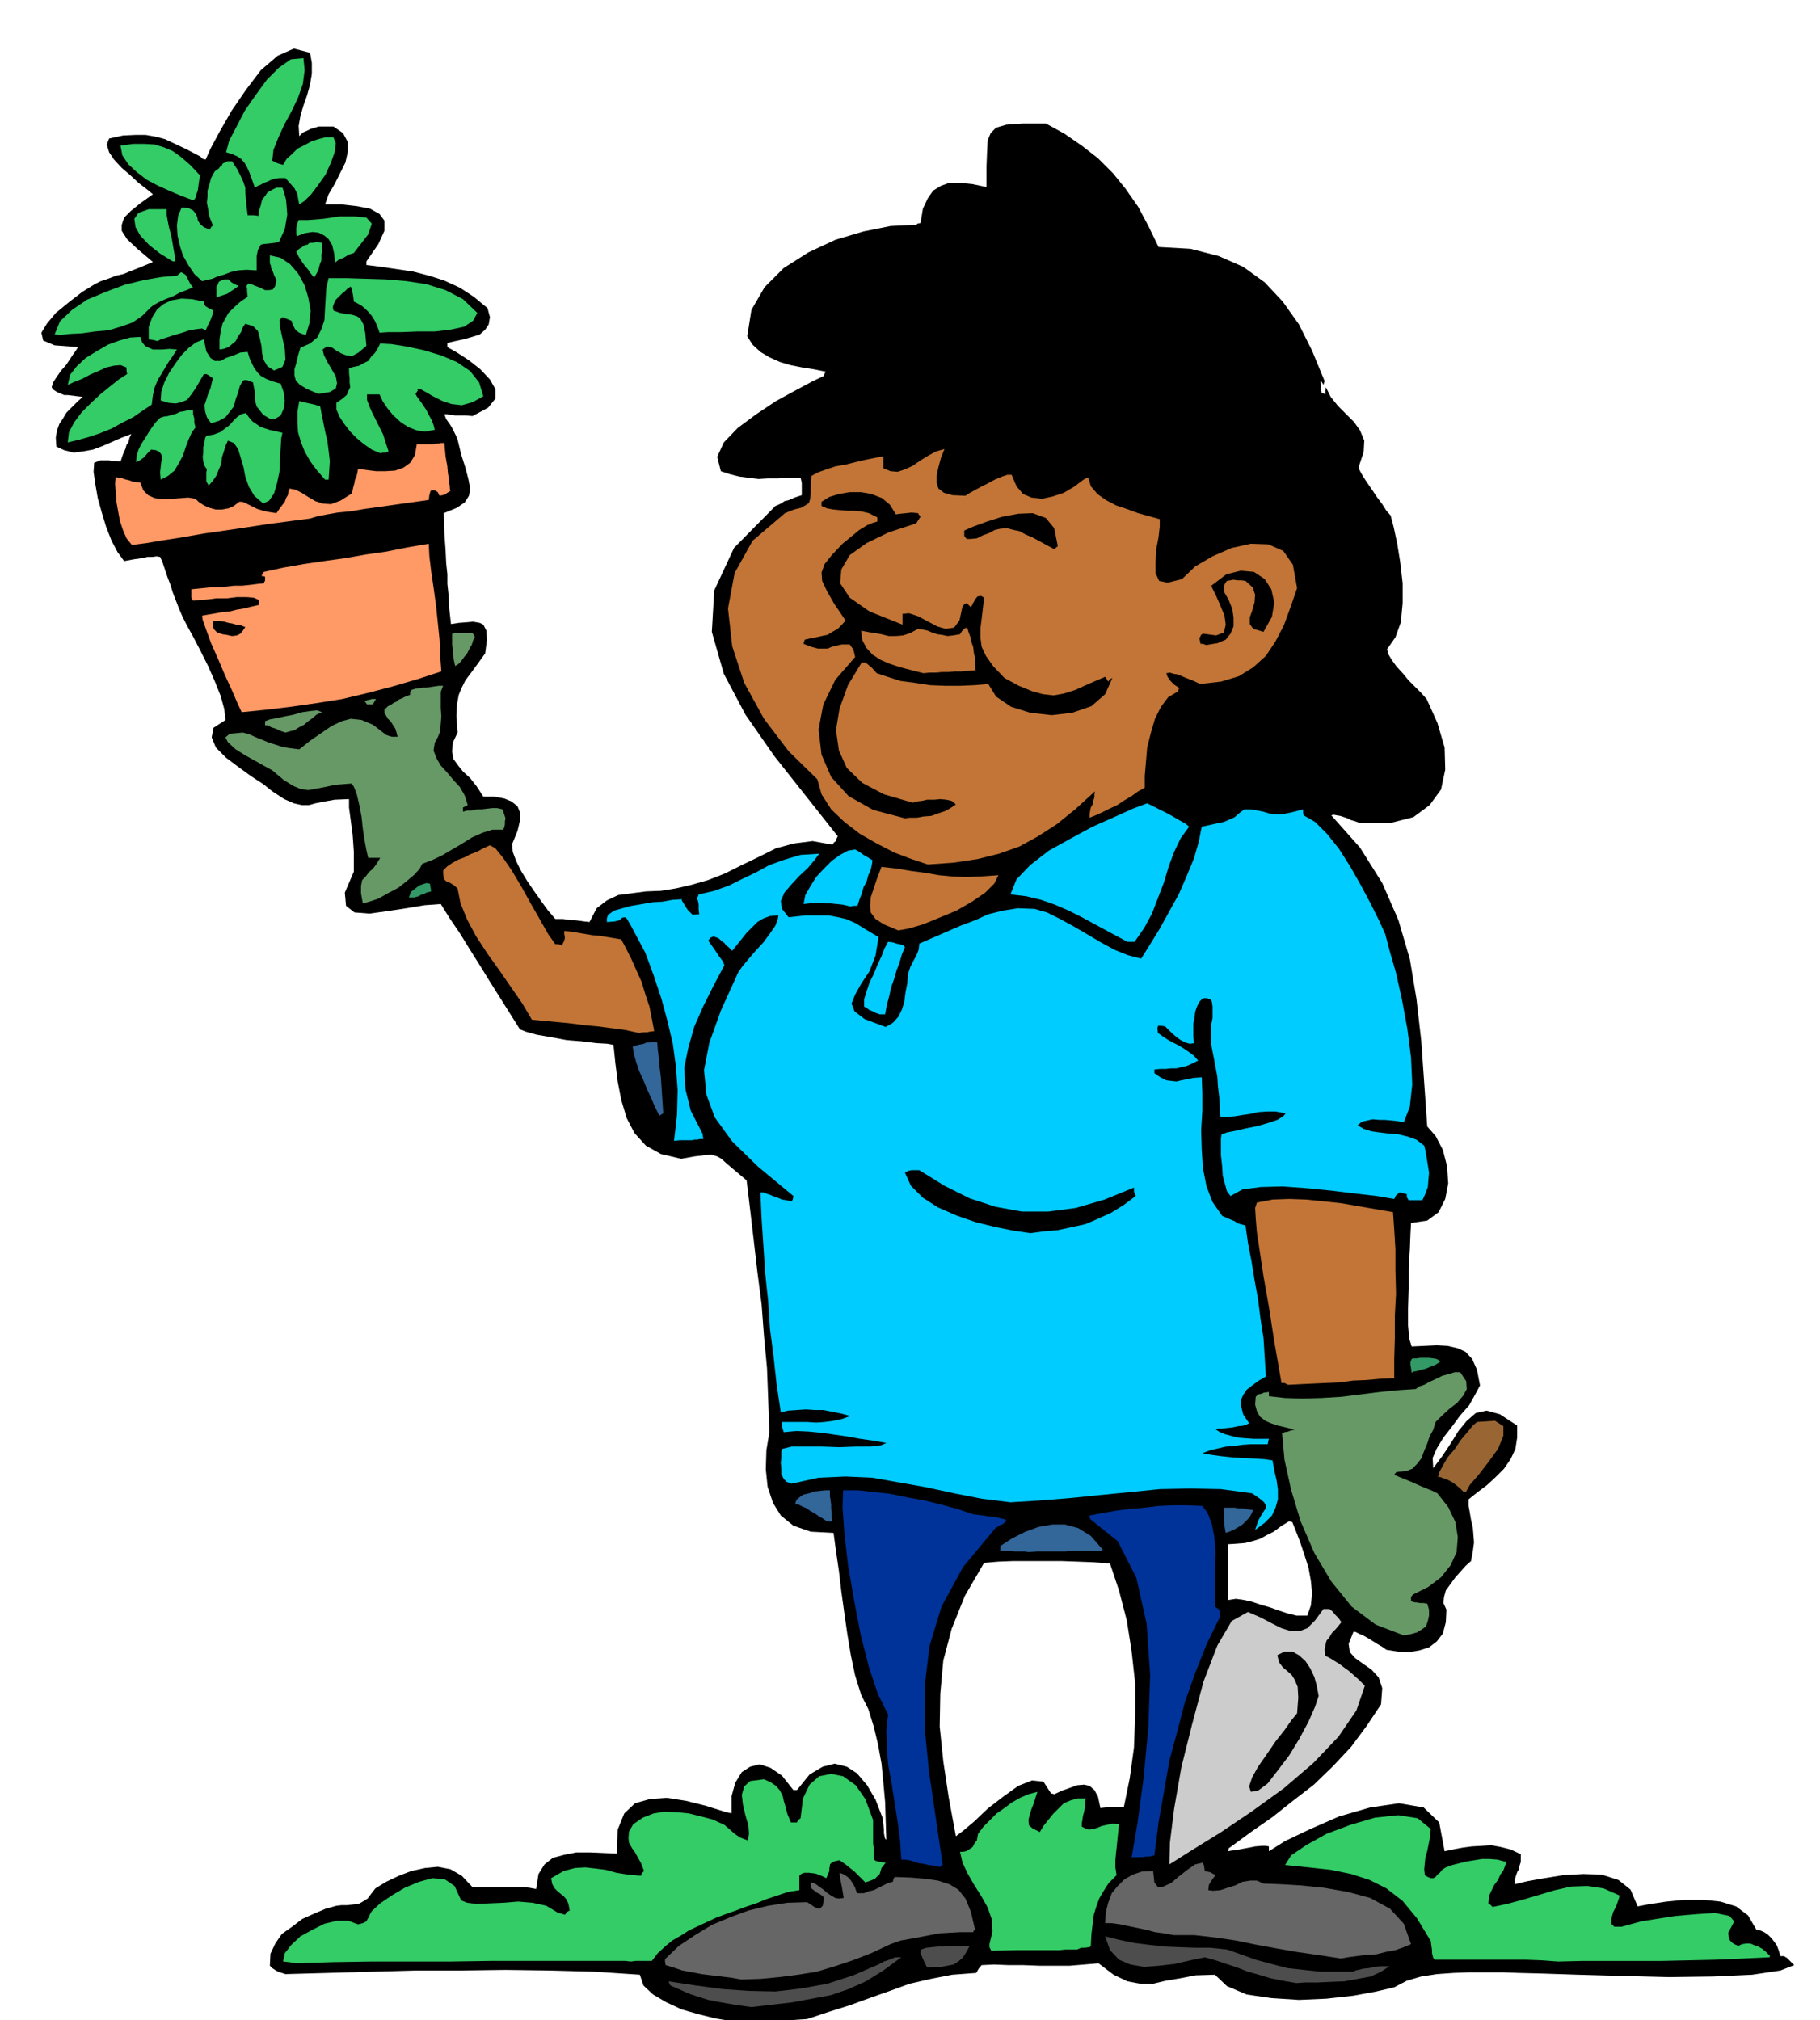
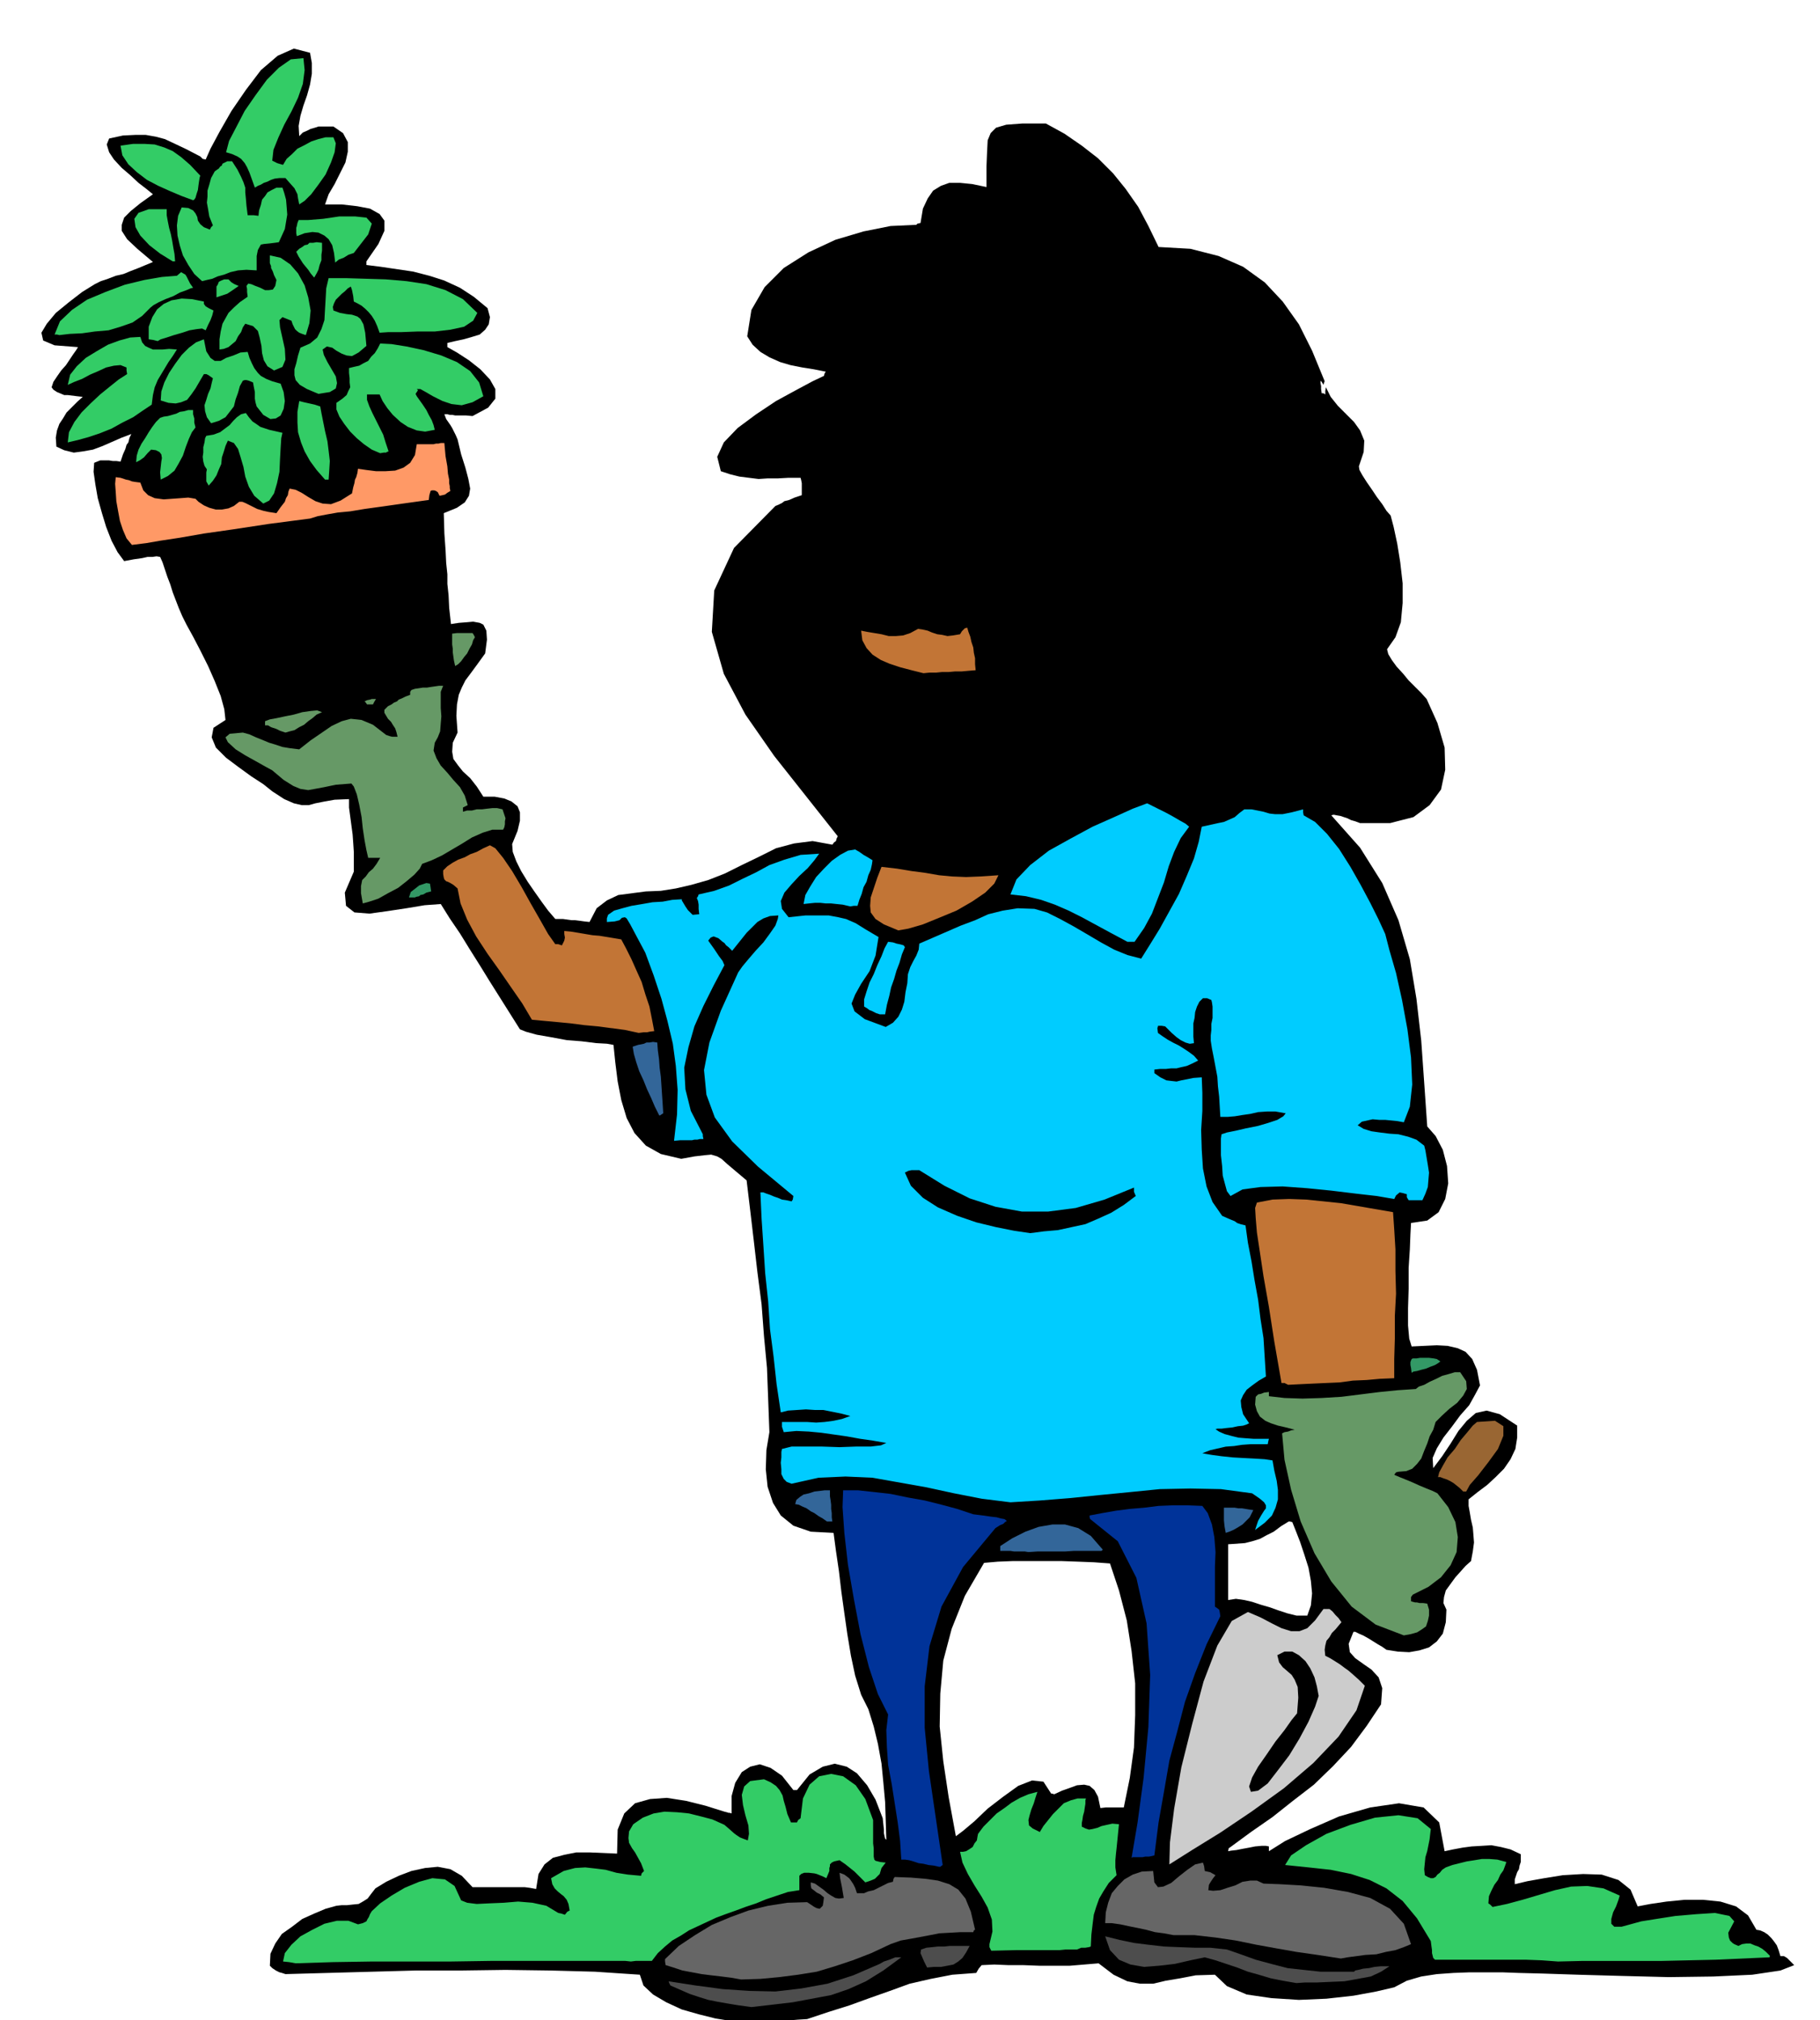
<svg xmlns="http://www.w3.org/2000/svg" fill-rule="evenodd" height="544.475" preserveAspectRatio="none" stroke-linecap="round" viewBox="0 0 3035 3370" width="490.455">
  <style>.brush1{fill:#000}.pen1{stroke:none}.brush2{fill:#4d4d4d}.brush3{fill:#666}.brush4{fill:#3c6}.brush5{fill:#039}.brush7{fill:#696}.brush8{fill:#369}.brush9{fill:#0cf}.brush11{fill:#c27536}.brush12{fill:#396}.brush13{fill:#f96}</style>
  <path class="pen1 brush1" d="m1241 3374-23-3-25-4-28-7-28-8-26-12-22-13-16-15-6-18-75-5-75-2-74-1-74 1h-75l-73 2-73 2-72 2-6-2-4-1-4-2-2-1-6-4-4-4 1-20 8-17 11-16 17-12 17-13 20-9 19-8 18-5 9-1h9l9-1 10-1 7-4 8-5 6-8 7-9 18-11 21-10 21-8 23-5 21-2 21 4 19 11 18 19h87l8 1 11 2 4-25 10-16 14-11 19-5 20-4h22l23 1 23 1 1-40 11-27 18-17 25-7 28-2 32 5 32 8 32 10 4 1 3 1h2l3 1v-29l6-22 11-18 14-9 16-4 18 6 19 13 19 24h6l21-26 22-13 20-5 20 5 17 11 17 20 14 24 12 31 1 10 1 9v6l1 5 1 4 2 2-1-32-1-31-3-33-3-31-6-33-7-29-9-29-12-24-10-32-7-33-6-36-5-35-5-36-4-34-5-34-4-30-38-2-29-10-21-17-13-21-9-27-3-29 1-32 5-30-2-54-2-53-5-53-4-53-7-54-6-52-6-51-6-50-19-16-13-11-10-9-7-4-10-3-11 1-17 2-22 4-34-8-25-14-19-21-13-25-9-30-6-31-4-32-3-29-11-2-18-1-24-3-25-2-27-5-23-4-18-5-10-4-17-27-17-27-17-27-16-26-17-27-16-26-17-25-15-24-27 2-30 5-33 5-29 4-25-2-14-11-2-22 15-35v-33l-1-15-1-14-2-15-2-15-2-15v-14l-24 1-17 3-15 3-11 3h-12l-13-3-16-7-20-13-15-12-20-13-22-16-20-15-17-17-7-17 3-16 20-13-2-18-6-22-10-25-11-25-13-26-12-23-11-20-7-14-6-14-5-13-5-13-4-13-5-13-4-12-4-12-4-9-6-1-7 1h-8l-9 2-14 2-16 3-11-15-10-19-9-23-7-23-7-25-4-23-3-21 1-15 10-4h15l6 1h6l7 1 4-12 4-9 2-7 3-4 2-8 3-6-16 6-16 7-16 7-16 6-17 3-15 2-16-4-13-6-1-15 2-12 4-11 6-9 6-10 9-9 9-9 9-8-9-1-8-1-8-1h-6l-7-3-5-2-6-4-3-4 3-9 6-9 7-10 8-9 6-9 6-9 5-7 3-5-39-3-19-8-3-13 9-15 15-18 22-18 22-17 21-13 10-5 12-4 13-5 13-3 12-5 13-5 12-5 12-5-26-22-17-16-9-14v-10l4-12 11-11 16-13 21-15-11-9-13-10-14-13-14-12-13-14-8-12-4-13 4-10 23-5 21-1h17l17 3 15 4 17 8 19 9 23 12 4 4 5 1 8-18 15-28 20-35 24-35 25-33 28-24 27-12 27 7 3 17v18l-3 18-5 18-6 17-5 17-3 17 1 17 6-6 7-3 6-3 7-2 6-2h25l16 11 8 15v16l-4 18-9 18-9 18-10 17-6 17h28l26 3 21 4 16 9 8 11v17l-10 22-20 29v6l24 3 27 4 27 4 27 7 25 8 26 12 23 15 23 19 4 15-2 12-6 9-9 8-13 4-14 4-14 3-13 3v7l16 9 20 13 19 15 16 17 9 16v16l-12 15-26 14-11-1h-18l-5-1h-4l-4-1h-5l3 8 7 10 3 5 3 6 3 6 3 7 6 25 7 22 5 19 3 16-2 12-7 11-13 9-22 9 1 34 2 28 1 21 2 19v16l2 19 1 21 3 27 13-2 13-1 11-1 11 2 6 3 5 10 1 15-3 23-13 18-11 15-9 12-6 12-5 12-3 16-1 19 2 28-8 17-1 15 2 12 8 11 8 10 12 11 11 14 11 17h19l16 3 12 5 10 8 4 10v14l-4 17-9 22 1 13 6 16 8 16 11 18 11 16 12 17 11 15 12 14h13l7 1 7 1h6l8 1 7 1 9 1 12-23 17-13 19-9 23-3 23-3 25-1 25-4 26-6 28-8 28-11 28-14 29-14 28-14 30-8 31-4 33 6 3-4 3-2 1-4 2-4-53-67-53-67-48-69-36-68-20-70 4-69 33-71 69-70 5-2 6-3 4-3 8-2 9-4 12-4v-20l-1-5-1-4h-20l-18 1h-17l-15 1-16-2-16-2-16-4-15-5-6-24 11-24 23-24 31-23 33-22 33-18 28-15 19-9 1-4 2-3-20-4-19-3-20-4-17-5-18-8-15-9-13-12-9-14 7-44 22-38 32-32 41-26 45-21 47-14 45-9 43-2 2-2 5-1 4-24 8-17 9-13 13-8 14-5h18l20 2 24 5v-34l1-25 1-19 5-12 9-9 17-5 27-2h39l31 17 29 20 27 21 25 25 21 26 21 30 17 32 17 35 53 3 47 12 41 18 36 26 30 32 27 38 22 44 21 51-1 2-1 4-3-5-2-2v4l1 5v5l1 7h3l3 2v-6l1-6 8 16 12 15 13 13 14 14 10 14 7 17-1 19-8 24 1 6 5 9 7 11 9 13 8 12 9 12 7 11 7 8 5 19 6 28 5 31 4 35v33l-3 32-9 25-14 20 2 8 6 10 8 11 11 12 9 11 11 11 10 10 9 10 18 40 12 41 1 37-7 33-19 26-27 20-39 10h-50l-8-3-7-2-6-3-6-2-6-2-6-1-5-1-4 1 48 54 37 59 27 62 19 65 11 66 8 70 5 71 5 72 14 16 12 23 7 27 2 29-5 26-11 22-19 14-27 4-1 18-1 26-2 31v35l-1 32v29l2 22 4 13 21-1 21-1 18 1 17 4 13 6 11 12 8 18 5 26-8 15-10 18-15 17-14 19-14 18-11 18-7 16 1 17 15-20 14-21 13-21 14-17 15-13 18-4 22 6 29 19v20l-3 19-8 17-11 16-14 14-14 13-16 12-15 12v11l2 11 2 12 3 13 1 12 1 13-2 15-3 16-9 8-8 9-9 10-8 11-8 11-3 11-1 10 5 11-1 21-5 19-10 13-13 10-16 5-17 3-19-1-19-3-7-5-7-4-8-5-8-5-9-5-7-3-6-3h-3l-8 20 2 14 9 10 14 10 13 9 12 13 6 18-2 27-24 36-26 35-30 32-32 31-35 27-34 27-36 25-34 25-3 2-1 5 5-1 9-1 10-2 11-2 10-2 11-1h7l5 1v8l27-17 42-20 48-21 52-15 48-7 41 7 26 25 9 48 14-3 16-3 15-2 17-1 16-1 16 3 16 4 17 8v13l-2 6-1 6-3 5-2 6-2 6v8l21-5 28-5 31-5 34-2 31 1 28 9 20 16 12 28 21-4 27-4 30-3h31l29 3 26 8 20 15 14 24 6 1 7 3 6 4 6 6 4 5 5 7 3 8 3 10h6l5 3 4 4 8 8-23 9-47 7-65 3-74 1-79-2-72-2-61-2-39-1-27-1h-54l-27 1-28 2-26 4-24 7-21 11-30 7-38 7-45 5-46 2-46-3-41-6-33-14-20-19-32 1-26 5-24 4-21 5h-22l-21-4-23-11-25-19-24 2-24 2h-51l-26-1h-25l-24-1-21 1-5 6-4 7-40 3-36 7-35 8-33 12-34 12-33 12-35 11-36 12-16 1-12 1-10 1-9 1h-11l-12 1h-16l-19 1zm921-679h18l6-17 2-20-2-21-4-22-7-22-7-21-7-18-6-15-4-1h-2l-13 8-12 9-12 6-11 6-13 4-12 3-14 1-14 1v93l13-2 14 2 13 3 15 5 14 4 14 5 15 5 16 4zm-568 368 12-9 19-16 22-21 26-20 25-18 23-9 19 2 13 20h2l3 1 13-6 14-5 11-4 12-1 9 2 8 7 6 11 4 19 9-1h30l10-49 7-51 2-54v-53l-6-54-8-51-13-50-15-45-27-2-26-1-28-1h-81l-25 1-23 2-32 55-22 55-14 53-5 55-1 55 6 58 9 60 12 65z" />
  <path class="pen1 brush2" d="m1253 3348-22-3-18-3-17-3-15-3-16-5-15-5-16-7-16-7-2-4-1-3 45 7 45 6 44 3 44 1 43-5 44-8 43-14 44-19 7-4 9-3 10-4h10l-30 22-29 18-29 13-29 10-32 6-32 6-34 4-35 4zm909-40-23-4-20-4-20-6-18-5-18-7-18-6-18-6-18-5-24 5-26 6-26 3-25 2-23-4-19-8-15-16-8-23 24 6 24 5 24 3 26 3 24 1 27 1h26l28 3 23 8 25 9 26 7 27 7 27 3 28 3h56l2-2 5-1 8-2 10-1 9-2 10-1h15l-14 9-17 8-22 4-22 4-24 1-22 1h-20l-14 1z" />
  <path class="pen1 brush3" d="m1236 3302-17-3-16-2-17-2-16-2-16-3-16-3-15-5-13-4-1-6v-4l23-22 27-18 28-17 31-13 30-11 33-8 32-5 33-1 6 4 6 4 4 2 5 1 2-2 3-3 1-6 1-8-6-5-6-3-5-4-4-3-1-5v-5l7 2 7 5 7 5 7 6 6 4 7 4 6 1 8-1-1-6-1-6-1-6-1-5-2-10-1-9 8 3 8 6 3 4 4 6 3 6 3 9h12l7-3 9-2 8-4 8-4 8-4 8-2 1-5 2-3 27 1 24 2 21 3 19 6 15 9 12 15 9 22 7 30-2 1-1 3h-21l-18 1-18 1-15 3-16 3-16 3-17 3-17 6-32 15-31 12-30 10-30 9-31 5-31 4-32 3-32 1z" />
  <path class="pen1 brush2" d="m1546 3282-5-10-3-7-3-7 1-6 9-3 10-1 9-1h11l9-1h33l-6 11-6 9-7 6-8 5-10 2-11 2h-12l-11 1z" />
  <path class="pen1 brush4" d="m493 3275-11-2-10-1 3-14 11-14 15-14 20-11 20-10 21-5h19l16 6 8-2 6-3 2-4 2-3 2-5 3-5 14-13 19-13 22-13 24-10 22-6 21 2 16 11 11 24 10 4 16 2 21-1 24-1 24-2 24 2 23 5 20 12 5 1 6 2 4-5 4-2-2-11-3-7-5-6-4-3-6-5-5-5-4-7-2-10 21-12 19-5 17-1 18 2 16 2 18 5 19 3 22 2 1-4 4-4-5-13-5-9-5-9-5-7-5-9-1-8 1-11 7-12 16-11 18-7 18-3 21 1 20 2 20 5 19 5 20 9 7 6 9 8 4 3 6 4 5 2 8 3 2-11-1-14-5-17-4-17-2-17 4-14 10-9 23-3 11 5 9 6 6 7 5 9 2 9 3 10 3 12 6 14h10l2-4 4-3 4-33 11-23 16-14 20-4 20 4 21 15 16 23 13 35v39l1 8v14l1 5 2 2 4 1 4 1 9 1-7 9-3 10-4 4-4 4-7 3-9 3-7-7-6-6-5-5-5-4-10-8-10-7-9 2-4 2-3 3v3l-1 3v5l-2 5-3 7-6-3-5-2-5-2-4-1-9-1h-8l-5 2-3 3v24l-19 3-18 6-18 6-17 7-18 6-16 6-17 6-16 6-15 7-15 7-15 7-14 9-14 8-12 10-12 11-10 13h-27l-8 1-9-1H818l-66 1H621l-65 1-63 2zm2105-3-27-2-27-1h-151l-3-3-1-4-1-4v-5l-1-7-1-8-23-38-24-29-27-21-28-14-31-10-34-7-37-4-39-4 10-16 25-17 34-19 40-15 41-12 39-4 32 5 22 18-1 8-1 9-2 10-2 10-3 10-1 10-1 10 1 10 5 3 5 2h4l4-2 3-4 4-3 4-5 6-4 11-4 12-3 12-3 13-2 12-2h13l13 1 15 4-2 6-3 8-5 7-4 9-6 8-5 10-4 9-1 12 3 2 4 4 24-5 26-7 27-8 27-8 27-6 27-1 27 4 27 12-2 7-4 11-5 10-3 11v8l5 5h12l22-6 11-3 25-4 32-5 35-3 31-2 24 5 8 9-10 19 1 8 2 5 1 1 3 3 3 2 7 3 6-3 7-1h7l7 3 6 2 7 4 6 5 7 7h-1v2l-45 2-45 2-45 1-44 1h-132l-42 1z" />
  <path class="pen1 brush3" d="m2236 3267-39-6-35-5-34-6-33-6-34-7-34-5-35-4h-35l-16-3-15-2-15-4-14-3-15-3-14-3-14-2h-11l1-18 4-16 6-16 10-12 11-11 14-8 15-5 19-1 2 19 6 8 9-1 13-6 13-11 14-11 13-9 13-3 2 6 1 8 9 2 9 5-4 5-4 6-3 5-1 9 8 1 12-1 12-4 13-4 12-6 13-2h11l11 5 27 1 35 2 39 4 40 7 37 10 33 18 23 25 12 34-12 5-14 5-16 3-16 4-18 1-15 2-15 2-11 2z" />
  <path class="pen1 brush4" d="m1653 3254-3-6v-5l5-21-1-20-7-20-10-18-12-19-11-19-9-19-4-18h5l5-1 5-3 6-4 3-6 4-5 1-6 1-5 9-12 11-11 11-11 13-9 12-9 14-8 14-6 15-4-3 9-3 10-4 10-3 10-2 8 1 9 6 5 12 6 6-10 8-10 8-10 9-9 9-9 12-5 11-3h14l-1 3v6l-1 6-1 7-2 7-1 7-1 5v6l6 3 6 2 6-1 8-2 7-3 9-2 9-2 11 1-1 10-1 10-1 10-1 10-1 9-1 11v12l2 13-13 13-9 14-7 12-5 14-4 13-2 16-2 17-1 20-3 1-6 1h-7l-7 3h-19l-10 1h-72l-42 1z" />
  <path class="pen1 brush5" d="m1566 3114-9-2-9-1-8-2-8-1-9-3-7-2-7-1h-6l-2-31-4-31-5-32-5-32-6-32-2-29-1-29 3-26-17-34-15-45-14-55-11-58-10-58-6-53-3-43 1-28h25l27 3 27 3 29 6 28 5 28 7 26 7 27 9 16 2 14 2 9 1 7 2 6 1 4 3-3 2-3 3-5 2-8 5-54 65-36 66-20 66-8 67v69l7 72 11 75 12 82-4 3h-2z" />
  <path class="pen1" style="fill:#ccc" d="m1950 3110 1-37 7-56 12-69 18-72 19-71 23-60 24-41 27-15 21 9 19 10 16 8 16 5h14l13-5 13-13 14-19h10l5 4 5 6 5 5 5 7-5 6-5 6-6 6-4 7-5 6-2 8-1 7 1 10 8 4 8 5 8 5 8 6 7 5 8 7 9 8 10 10-14 41-30 44-42 44-49 42-54 39-52 35-47 29-38 24z" />
  <path class="pen1 brush5" d="m1887 3099 10-59 10-74 8-85 3-87-6-86-17-76-31-61-46-37-1-3v-3l21-4 23-4 23-3 24-2 24-3 24-1h24l25 1 9 12 7 19 4 21 2 25-1 24v67l3 2 4 3 1 4 1 7-23 47-19 48-17 48-13 50-13 48-9 52-9 51-7 55-4 1-5 1h-6l-5 1h-16l-2 1z" />
  <path class="pen1 brush1" d="m2086 2989-3-9 5-15 10-18 14-20 15-22 15-19 12-17 9-11 2-26-1-18-5-12-5-8-8-7-7-6-6-8-3-12 12-6h13l11 6 11 10 8 12 7 15 4 15 3 16-6 18-11 25-15 28-17 28-19 25-17 22-16 12-12 2z" />
  <path class="pen1 brush7" d="m2341 2728-47-18-40-30-34-42-28-47-23-53-16-53-11-50-4-44 4-2 6-1 5-2 6-1-15-4-13-3-12-4-9-4-9-7-5-9-3-11 1-13 4-4 5-1 5-2 8-1v7l26 3 30 1 32-1 33-2 32-4 32-4 30-3 30-2 5-4 9-3 9-5 11-5 10-5 11-3 10-3h9l10 15 1 13-6 11-10 12-13 10-12 11-11 11-4 13-6 11-4 12-5 12-5 13-7 9-8 8-10 4-13 1-4 1-3 4 2 1 7 3 10 4 12 5 11 5 12 5 10 4 8 4 18 23 12 25 4 25-2 25-10 22-16 20-21 16-26 13-3 4v7l3 1 4 1h3l4 1h6l7 1 3 10v10l-2 9-3 9-7 5-8 5-11 3-11 2z" />
  <path class="pen1 brush8" d="m1715 2589-6-1h-18l-6-1h-17v-8l20-13 22-11 22-8 23-4h21l22 6 21 13 20 23-1 1-1 1h-46l-15 1h-46l-15 1zm329-32-2-11-1-10v-21h18l6 1h6l6 1 6 1 7 1-3 6-3 6-6 6-6 6-8 5-7 4-7 3-6 2z" />
  <path class="pen1 brush9" d="m2093 2552 5-15 5-9 5-8 3-4v-5l-3-5-7-6-13-9-52-7-51-1-51 1-50 5-51 5-49 5-50 4-49 3-48-6-46-9-46-10-45-8-45-8-45-2-45 2-45 10-8-3-5-5-4-8v-8l-1-11 1-9v-9l1-5 16-4h51l29 1 27-1h25l17-2 9-4-23-4-21-3-22-4-21-3-21-3-21-2-21-1-21 2-3-9v-8h42l15 1 14-1 15-2 14-3 14-5-15-4-15-3-15-3h-14l-15-1-15 1-15 1-12 3-7-47-5-46-6-46-3-46-5-47-3-46-3-45-2-44h5l5 2 6 2 7 3 6 2 7 3 7 1 9 2 2-3 1-6-59-49-43-42-29-40-14-38-4-41 9-46 19-53 29-64 7-10 10-12 12-14 13-14 11-15 9-13 4-11 1-6-14 1-11 4-10 6-9 9-9 9-8 10-8 10-8 10-6-6-4-3-3-4-3-2-7-6-8-3-5 2-4 5 5 7 5 7 4 6 4 6 6 8 3 7-18 34-17 34-15 34-10 35-7 34 2 36 9 36 20 39v3l1 5h-6l-4 1h-5l-4 1h-20l-10 1 5-44 1-41-3-40-5-37-9-38-10-37-13-39-14-38-16-30-9-17-6-10-3-2-5 1-4 4-8 2-13 1v-6l2-6 10-7 14-4 15-4 18-3 17-3 17-1 16-3 16-1v2l3 5 3 5 4 6 8 8 11-1-1-9v-7l-1-6-2-5 2-3 1-3 26-6 25-9 22-11 23-11 22-12 25-9 27-8 31-2-8 11-11 13-14 13-13 14-12 14-6 14 2 13 11 14 28-3h39l16 3 13 3 16 7 16 10 22 13-5 31-10 26-14 21-10 18-6 15 5 13 17 13 35 13 12-7 9-10 6-12 4-13 2-16 3-15 1-15 4-12 5-10 5-9 4-10 1-10 23-10 23-10 23-10 24-9 22-10 24-6 25-4 28 1 21 6 22 11 22 12 24 14 22 13 22 12 22 9 23 6 15-24 16-26 16-29 16-29 13-30 12-29 8-28 5-25 9-2 9-2 9-2 10-2 9-4 9-4 8-7 8-6h12l10 2 10 2 10 3 9 1h13l15-3 19-5v5l1 5 19 11 20 20 20 25 19 30 17 30 16 30 14 28 11 24 7 27 11 38 10 45 9 49 6 47 2 45-4 37-10 26-11-2-10-1-10-1h-10l-11-1-9 2-9 2-7 6 10 6 13 4 14 2 16 2 15 1 16 4 14 5 13 10 2 8 2 12 2 12 2 13-1 12-1 12-4 11-5 11h-23l-3-5v-5l-7-2-5-1-6 5-3 6-29-5-35-4-41-5-40-4-41-3-37 1-30 4-20 11-6-8-3-11-4-15-1-16-2-18v-28l1-7 9-3 15-3 17-4 20-4 17-5 15-5 10-6 4-5-17-3h-14l-15 1-13 3-14 2-12 2-12 1h-12l-1-17-1-17-2-17-1-16-3-16-3-16-3-15-2-13v-9l1-9v-10l2-10v-19l-1-7-1-4-7-3h-7l-6 6-4 8-3 9-1 10-2 9v22l1 11-7 1-7-2-8-4-7-5-8-7-5-5-5-5-1-1-6-1h-6v1l-1 3 1 8 7 5 9 6 9 5 10 5 8 5 9 6 8 6 7 8-10 5-9 4-9 2-8 2h-9l-9 1h-10l-9 1v6l10 7 10 5 8 1 9 1 8-2 10-2 10-2 14-1 1 26v30l-2 32 1 33 2 31 6 30 10 26 16 23 9 4 7 3 5 2 4 3 6 2 8 2 4 29 6 31 5 31 6 33 4 32 5 32 2 32 2 32-12 7-11 8-9 7-6 9-4 9 1 11 3 12 10 15-4 2-6 2-9 1-9 2-10 1-8 1h-7l-3 1 6 4 9 4 11 3 12 3 12 1 14 1h25l-1 4-1 5h-29l-14 1-13 2-14 1-13 3-13 3-13 5 5 1 12 2 15 2 19 2 18 1 19 1 16 1 13 2 3 17 4 17 2 15v16l-4 14-6 13-12 12-16 12z" />
  <path class="pen1 brush8" d="m1379 2538-7-5-7-4-7-5-6-3-7-5-7-3-6-3-6-1 2-7 6-5 6-4 9-2 9-3 9-1 8-1h9v10l1 6 1 8v7l1 7v7l1 7h-9z" />
  <path class="pen1" style="fill:#963" d="m2440 2488-6-6-5-4-5-4-5-3-6-3-6-2-5-2h-4l2-8 6-11 8-14 12-14 10-15 11-13 9-11 7-6 30-2 14 9v16l-9 22-16 22-17 22-14 16-6 11h-5z" />
  <path class="pen1 brush11" d="m2148 2310-6-3h-5l-12-69-9-58-9-51-6-40-5-33-2-24-1-17 3-9 26-5 28-1 28 1 29 3 29 3 29 5 29 5 29 5 2 29 2 33v36l1 38-2 37v38l-1 34v32l-24 1-22 2-23 1-22 3-23 1-22 1-21 1-20 1z" />
  <path class="pen1 brush12" d="m2354 2290-1-8-1-5v-5l2-5 2-1h6l6-1h15l8 1 5 1 6 4-4 3-5 3-8 3-7 3-8 2-7 2-6 1-3 2z" />
  <path class="pen1 brush1" d="m1718 2057-27-4-30-6-33-8-32-11-32-14-25-16-20-20-10-22 6-3 5-1h13l42 26 42 21 43 14 44 8h44l46-6 48-14 49-20v7l3 7-20 15-21 13-22 10-21 9-23 5-23 5-23 2-23 3z" />
  <path class="pen1 brush8" d="m1099 1860-7-14-6-14-7-15-6-15-7-15-5-15-4-14-2-12 9-3 10-2 4-2h5l6-1 7 1 1 13 2 15 1 14 2 15 1 15 1 15 1 15 1 16-3 2-3 2-1-1z" />
  <path class="pen1 brush11" d="m1065 1723-23-5-23-3-23-3-22-2-23-3-21-2-22-2-21-2-16-27-18-26-20-29-20-28-19-29-15-28-11-27-5-25-7-6-5-3-4-2-3-1-3-3-1-3-1-6v-6l7-7 9-6 9-5 11-4 9-5 11-4 11-6 11-5 9 5 13 16 15 22 16 27 15 27 16 28 13 23 12 17h5l6 2 4-8 1-5-1-6v-5l11 1 12 2 12 2 12 2 12 1 12 2 12 2 12 2 8 15 9 18 8 18 9 20 6 20 7 21 4 20 4 21-8 1-4 1h-6l-8 1z" />
  <path class="pen1 brush9" d="m1467 1692-6-2-4-2-4-2-3-1-4-3-5-3v-12l4-13 5-15 7-14 6-15 7-15 5-13 6-11 8 1 6 2 5 1 4 1 3 1 2 3-5 12-4 14-5 13-4 14-5 14-3 14-4 15-3 16h-9zm413-121-28-15-24-13-24-13-22-11-23-10-23-8-25-6-26-3 10-25 23-24 31-24 36-20 37-20 36-16 31-14 24-9 2 1 8 4 10 5 12 6 11 6 12 7 9 5 6 5-14 19-11 23-9 24-8 27-10 26-10 26-13 24-16 23h-12z" />
  <path class="pen1 brush11" d="m1498 1552-24-10-14-9-8-11-1-11 1-14 5-15 6-18 7-18 26 3 24 4 23 3 23 4 21 2 24 1 25-1 29-2-7 14-15 15-22 15-26 15-29 12-27 11-24 7-17 3z" />
  <path class="pen1 brush9" d="m1418 1512-13-3-10-1-9-1h-9l-9-1h-9l-10 1-9 1 3-15 8-14 10-16 13-14 13-13 14-10 13-7 12-2 7 4 7 5 7 4 8 5-1 7-2 9-4 9-3 11-5 9-3 11-4 10-3 10h-6l-6 1z" />
  <path class="pen1 brush7" d="m605 1507-3-17v-12l2-10 6-6 5-7 7-6 6-8 6-10h-20l-3-13-3-16-3-20-2-19-4-21-4-17-5-13-4-5-26 2-19 4-16 3-11 2-13-2-12-5-16-10-19-16-11-6-16-9-18-10-16-10-13-12-4-8 7-6 22-2 11 3 11 5 10 4 12 5 10 3 12 4 12 2 16 2 19-15 19-13 16-11 17-8 15-4 18 2 19 8 22 17 6 2 4 1h9l-2-8-2-6-4-6-3-5-5-5-3-5-3-5v-5l6-6 6-3 4-3 5-2 3-3 5-2 6-3 8-3v-5l2-3 6-2 7-1 6-1h7l6-1 7-1 7-1h7l-4 10v27l1 14-1 12-1 13-4 10-5 9-2 13 5 13 7 12 11 12 10 12 11 12 8 14 5 16-4 2-4 2v7l7-2h8l8-2h9l8-1 9-1h8l9 2 2 6 3 9-1 5v5l-1 5-2 4h-18l-16 5-18 8-16 10-17 10-17 10-17 8-16 6-4 8-9 10-13 11-14 11-17 9-16 9-15 5-11 3z" />
  <path class="pen1 brush12" d="M692 1497h-10l3-9 9-7 5-4 6-2 6-2 6 1 1 6 1 7-8 2-5 3-5 1-2 2-5 1-2 1z" />
-   <path class="pen1 brush11" d="m1547 1442-27-9-29-11-29-15-28-16-26-20-22-21-16-25-7-25-48-47-41-54-33-60-20-61-7-63 11-59 30-54 54-46 15-6 12-3 7-4 6-4 2-7 1-9v-13l1-16 11-6 14-5 15-5 17-3 16-4 17-4 15-3 15-3v20l12 5 12 1 12-4 13-6 13-9 13-8 13-7 14-4-6 15-4 15-3 14v13l3 9 9 7 14 4 22 1 6-4 9-5 11-6 12-6 11-6 12-5 9-3h7l8 19 11 13 14 6 18 2 18-4 18-6 17-10 16-12 4-2 4-1 4 14 11 13 14 10 17 9 18 6 19 7 18 5 18 5v12l-2 18-4 21-1 22v17l6 13 14 3 24-6 22-21 29-17 32-14 32-7 29 1 25 11 16 23 7 39-11 32-11 30-14 27-16 24-21 19-24 15-30 9-35 4-8-4-7-3-8-3-7-3-7-3-7-1-6-2-6 1 2 6 5 7 6 6 9 6-2 2v3l-17 10-12 16-10 20-7 24-6 24-2 24-2 23v20l-11 6-11 8-12 7-12 8-13 6-12 6-11 5-10 4v-6l1-6 1-5 3-5 1-6 2-6v-5l1-5-33 30-31 25-31 20-31 17-34 12-36 9-40 6-43 3z" />
  <path class="pen1 brush1" d="m1509 1365-53-14-41-23-29-32-16-37-5-42 8-42 20-41 33-38-2-9-2-5-3-4-2-3h-13l-9 2-8 2-7 3h-16l-11-3-13-5 1-4 1-3 9-2 10-2 9-2 10-2 8-5 9-5 7-7 6-7-19-28-12-21-8-17-1-14 5-14 12-15 18-19 28-23 5-3 5-3 3-2 5-2 5-2 7-2v-7l-14-7-13-3-12-1h-11l-12-1-11-1-11-2-9-4v-7l13-8 16-5 18-3h19l17 3 18 7 13 11 10 16 7-1 10-1 9-1 11 1 1 2 3 4-4 6-3 5-46 15-37 18-28 20-14 24-2 23 16 24 33 23 55 22v-18l11-1 15 5 15 8 17 9 14 4 14-2 9-12 5-23 3-4 4-2 3 3 4 4 1-2 1-1 1-3 2-3 2-4 4-5 6-1 5 3-2 18-2 17-2 16v16l2 15 7 15 12 17 19 20 24 13 22 9 18 5 18 2 17-3 19-6 22-10 28-12 2 3 3 5 3-4 4-2-12 27-23 20-32 11-34 4-36-4-32-10-25-17-13-21-23 2-24 1h-25l-25-1-26-4-23-3-22-7-18-6-8-9-6-5-5-4h-6l-23 38-14 39-6 36 5 34 13 29 26 25 36 19 48 14 6-2 9-1 9-2h12l10-1 10 1 9 2 7 6-9 6-9 5-12 4-11 4-13 1-11 2h-12l-8 1zm680-16v-6h7l7 1-3 1-1 1-4 1-6 2z" />
  <path class="pen1 brush7" d="m476 1222-9-3-6-3-6-2-3-1-5-3h-5v-7l8-3 11-2 14-3 15-3 14-4 14-2 11-1 8 3-9 4-7 6-7 5-7 6-8 4-8 5-8 2-7 2z" />
-   <path class="pen1 brush13" d="m403 1188-7-15-9-21-12-26-11-26-12-27-8-22-6-17-1-7 11-2 12-2 11-2 12-1 12-3 12-2 12-3 13-3v-8l-9-4-12-1h-16l-16 2h-18l-15 2-14 1-10 1-3-5v-14l30-3 24-1 17-2h14l9-1 9-1 8-1 10-1 1-3 1-1v-7l-3-1h-3l2-4 2-3 32-7 34-6 34-5 36-5 34-6 35-5 35-7 35-6 1 21 3 25 4 27 4 29 3 29 3 29 1 27 2 26-40 13-41 12-42 11-42 10-44 7-42 6-42 5-40 4z" />
  <path class="pen1 brush7" d="m612 1175-2-3-2-2 4-2 5-1 3-1h7l-3 5-2 4h-10z" />
  <path class="pen1 brush11" d="m1540 1123-20-5-19-5-18-6-14-6-14-9-10-11-7-13-2-16 10 2 12 2 12 2 12 3h12l12-1 12-4 13-7 7 1 9 2 7 3 9 3 8 1 9 2 9-1 12-2 3-5 3-3 2-2 4-1 2 7 3 8 2 9 3 9 1 9 2 9v10l1 10-12 1-11 1h-11l-11 1h-11l-10 1h-11l-10 1z" />
  <path class="pen1 brush7" d="m759 1111-2-9-1-7-1-7v-6l-1-7v-18l8-1h26l2 3 2 4-3 5-2 7-4 7-4 8-5 6-5 7-5 5-5 3z" />
  <path class="pen1 brush1" d="m2011 1076-5-2h-4l-1-5-1-4 3-6 3-2 22 3 13-5 3-13-2-15-7-17-7-16-6-12-2-5 25-19 24-6 22 2 18 12 11 17 5 22-4 24-14 25-17-5-6-8v-11l4-11 4-14 1-13-4-12-12-11-7-1h-7l-6-1-5 1-6 1-3 4-2 5v9l8 14 6 15 2 14v15l-5 12-8 10-14 6-19 3zm-1624-15-9-2-7-1-6-2-3-1-4-4-2-3-1-6v-6h13l6 1 7 2 6 1 7 2 7 1 8 3-4 6-4 5-6 3-8 1zm1369-146-13-7-11-6-11-6-10-4-11-6-10-2-11-3-11 1-9 2-9 5-11 4-10 5-10 1h-7l-4-5v-9l16-7 22-8 25-8 27-5 24-1 22 8 14 17 6 30-6 5-2-1z" />
  <path class="pen1 brush13" d="m220 909-9-11-6-14-5-15-3-16-3-17-1-15-1-14 1-11 8 1 9 3 5 1 5 2 6 1 8 1 5 13 8 8 11 5 15 2 14-1 14-1 13-1 12 2 5 5 9 6 9 4 11 3h10l11-2 9-4 9-7h5l5 2 6 3 8 4 6 3 10 3 9 2 13 2 7-10 7-9 2-6 3-5 1-6 2-5 10 2 10 5 11 7 12 7 12 4 14 1 16-6 19-12 2-10 2-7 1-6 2-4 2-7 1-7 14 2 16 2h16l16-1 14-5 11-8 8-13 3-18h28l4-1h4l4-1h6l2 22 3 17 1 12 2 10v6l1 5v3l1 5-5 3-4 3-4 1-5 1-3-6-3-2-3-1h-4l-2 1-2 7-1 8-43 6-35 5-29 4-24 4-21 2-17 3-16 3-13 4-69 9-59 9-49 7-40 7-33 5-23 4-16 2-8 1z" />
  <path class="pen1 brush4" d="m439 840-15-13-9-15-6-17-3-16-5-17-4-13-7-10-10-4-4 9-3 10-3 9-1 11-4 9-4 10-6 9-7 8-4-7v-15l1-5-4-6-2-7-1-8 1-7v-9l2-8 1-7 2-4 12-2 11-4 8-6 8-6 6-7 6-6 7-5 8-2 5 7 6 7 6 4 7 5 6 2 9 3 9 2 13 3-2 9-1 16-1 18-1 22-4 19-5 17-8 12-10 5zm-171-40-1-12 1-9 1-9 1-6-1-6-3-4-6-3-8-1-6 6-6 7-7 5-6 3 1-11 3-10 5-10 6-9 6-10 6-9 6-8 7-7 6-2 7-1 7-2 7-2 6-3 7-1 7-2h8v7l2 7v7l2 8-6 8-5 11-5 13-5 15-7 13-7 12-11 9-12 6zm274 0-14-16-11-15-9-16-6-15-5-17-1-16v-18l3-18 8 2 9 2 9 2 9 3 2 11 3 15 3 15 4 17 2 16 2 17-1 16-1 15h-6zm92-44-14-6-13-9-12-10-11-11-10-13-8-12-5-12v-11l10-7 7-6 3-7 3-6-1-8v-7l-1-9v-8l8-2 9-2 7-4 8-4 5-7 6-6 5-8 4-8 19 1 25 4 28 6 30 9 26 11 22 15 15 19 7 23-18 10-18 5-17-2-15-5-16-8-12-7-9-5h-6l1 1 1 1-2 3-2 3 2 4 5 7 5 7 6 9 4 8 5 9 3 8 2 8-16 3-14-2-15-6-12-8-13-12-9-11-8-12-5-11h-21v9l4 11 5 11 6 12 6 12 6 12 4 13 5 15-3 1-1 1h-4l-6 1zm-521-18 2-17 9-17 12-16 15-15 16-15 16-13 15-12 14-9-1-6v-5l-10-4-11 1-13 3-13 6-14 6-13 7-13 5-11 5 4-17 11-14 15-14 18-11 19-11 19-7 18-5 17-1 3 9 5 6 6 3 7 3h16l11-1 13 1-7 11-7 10-6 10-6 10-6 10-5 12-3 13-2 16-15 10-16 11-18 9-18 10-20 8-18 6-18 5-17 4z" />
  <path class="pen1 brush4" d="m352 706-7-10-3-10-1-10 3-9 3-10 4-9 2-9 2-8-7-5-4-2h-4l-7 12-7 12-7 10-7 9-10 4-9 2-12-1-13-4 1-15 5-15 8-16 10-15 11-15 12-12 12-9 13-5 4 20 7 11 7 5h10l9-5 12-4 12-5 12-1 3 10 4 9 4 8 6 8 5 5 9 5 10 4 14 4 5 14 2 15-2 13-5 11-8 5-9 1-12-7-11-14-2-7-1-6v-11l-2-10-1-6-7-3-4-1h-3l-3 1-5 9-3 11-4 11-3 12-7 9-7 9-11 6-13 4zm179-49-19-8-12-7-7-8-2-8v-10l3-10 3-13 4-13 16-7 12-10 7-14 5-15 1-18 1-17 1-18 4-17h29l33 1 33 1 35 3 33 5 32 10 29 15 24 23-7 13-15 10-23 5-26 3h-29l-26 1h-22l-15 1-4-11-4-9-5-8-5-6-6-6-6-5-7-4-6-3-1-9-1-5-1-5-2-6-5 3-5 5-5 4-5 5-5 5-3 6-2 6 1 6 11 4 11 2 9 1 9 3 5 4 5 9 3 14 2 22-13 11-11 6-9-1-8-3-9-5-7-5-9-2-7 5 2 9 6 12 7 12 7 12 2 11-2 9-10 6-19 3z" />
  <path class="pen1 brush4" d="m457 618-11-7-6-10-3-12-1-12-3-14-3-11-8-8-13-4-4 6-3 8-5 7-4 8-6 5-6 5-8 3-7 1v-17l2-13 3-13 5-9 5-9 9-9 10-9 13-9-1-8v-5l-1-5 3-4 5 1 7 3 8 3 8 4h6l7-1 4-6 2-10-4-8-2-6-3-6v-3l-2-5v-13l18 4 16 11 13 15 11 20 6 20 4 22-2 21-6 20-6-2-5-2-4-3-3-3-4-8-2-6-15-6-5 5 1 12 4 18 4 18 1 18-5 12-14 6zm-194-49-8-2-7-1v-21l6-16 8-13 11-9 13-6 17-3 17 1 20 4v4l3 4 5 3 8 4-2 8-3 8-4 8-4 9-6-3-9 1-12 2-12 4-14 4-12 4-10 3-5 3z" />
  <path class="pen1 brush4" d="m99 559-4-1h-4l9-22 20-19 25-17 31-13 32-12 33-8 29-5 25-2 7-6 7 4 2 3 3 6 3 6 5 7-4 1-7 3-11 4-11 6-13 5-11 5-9 5-5 4-14 14-16 11-20 7-20 6-23 2-21 3-21 1-17 2zm262-63v-18l2-3 2-5 4-2 5-2h7l2 2 3 3 5 3 7 3-10 7-9 6-9 3-9 3zm-24-27-13-12-10-15-9-16-5-16-4-17-1-17 2-16 6-14 11 1 8 4 4 5 3 6 1 6 4 6 6 5 10 4 2-4 3-3-6-15-2-12-2-11 1-10v-10l3-10 3-11 6-11 4-3 3-2 2-3 3-2 1-3 4-2 4-2h8l9 14 6 12 4 9 3 9v8l1 10 1 12 2 16h10l8 1 1-9 3-9 2-9 5-6 4-6 7-4 8-4h10l3 9 3 11 1 12 1 13-2 12-2 12-5 11-5 11-7 1-8 1-10 1-5 1-5 9-2 10v24l-17-1-14 1-13 3-10 4-11 3-9 4-9 2-8 2zm186-7-5-6-4-6-5-6-4-5-7-11-4-8 5-5 5-3 4-3 5-1 3-3h6l6-1 9 1v13l-1 7v9l-3 8-2 8-3 6-4 7-1-1z" />
  <path class="pen1 brush4" d="m559 438-2-16-3-13-6-10-7-6-10-5-10-1-13 2-13 5-1-5v-9l1-3 1-5 2-5h16l25-2 27-4h26l19 2 9 10-6 18-24 31-9 3-8 5-8 3-6 5zm-271-2-21-13-18-14-15-16-8-14-2-14 7-10 17-6h30v10l2 11 2 10 3 11 2 10 2 12 2 11 1 12h-4zm211-95-2-10-1-7-3-6-2-4-8-9-7-8h-10l-8 1-6 2-6 3-6 2-5 3-5 2-5 3-5-14-4-11-4-9-4-7-6-7-6-4-9-4-10-3 5-19 12-23 14-27 18-26 19-26 20-20 20-14 21-2 2 20-3 23-8 23-11 23-12 22-10 22-8 20-2 18 4 2 4 2 3 1 7 2 6-10 9-8 9-9 12-6 11-6 12-4 12-3h13l4 10-2 15-6 17-9 20-12 17-12 16-11 11-9 6zm-177-7-19-7-19-8-20-9-19-10-17-13-14-13-10-15-3-16 21-3h19l17 1 16 5 14 6 14 10 15 13 17 18-1 3-1 6-1 7-1 8-2 6-2 7-2 3-2 1z" />
</svg>